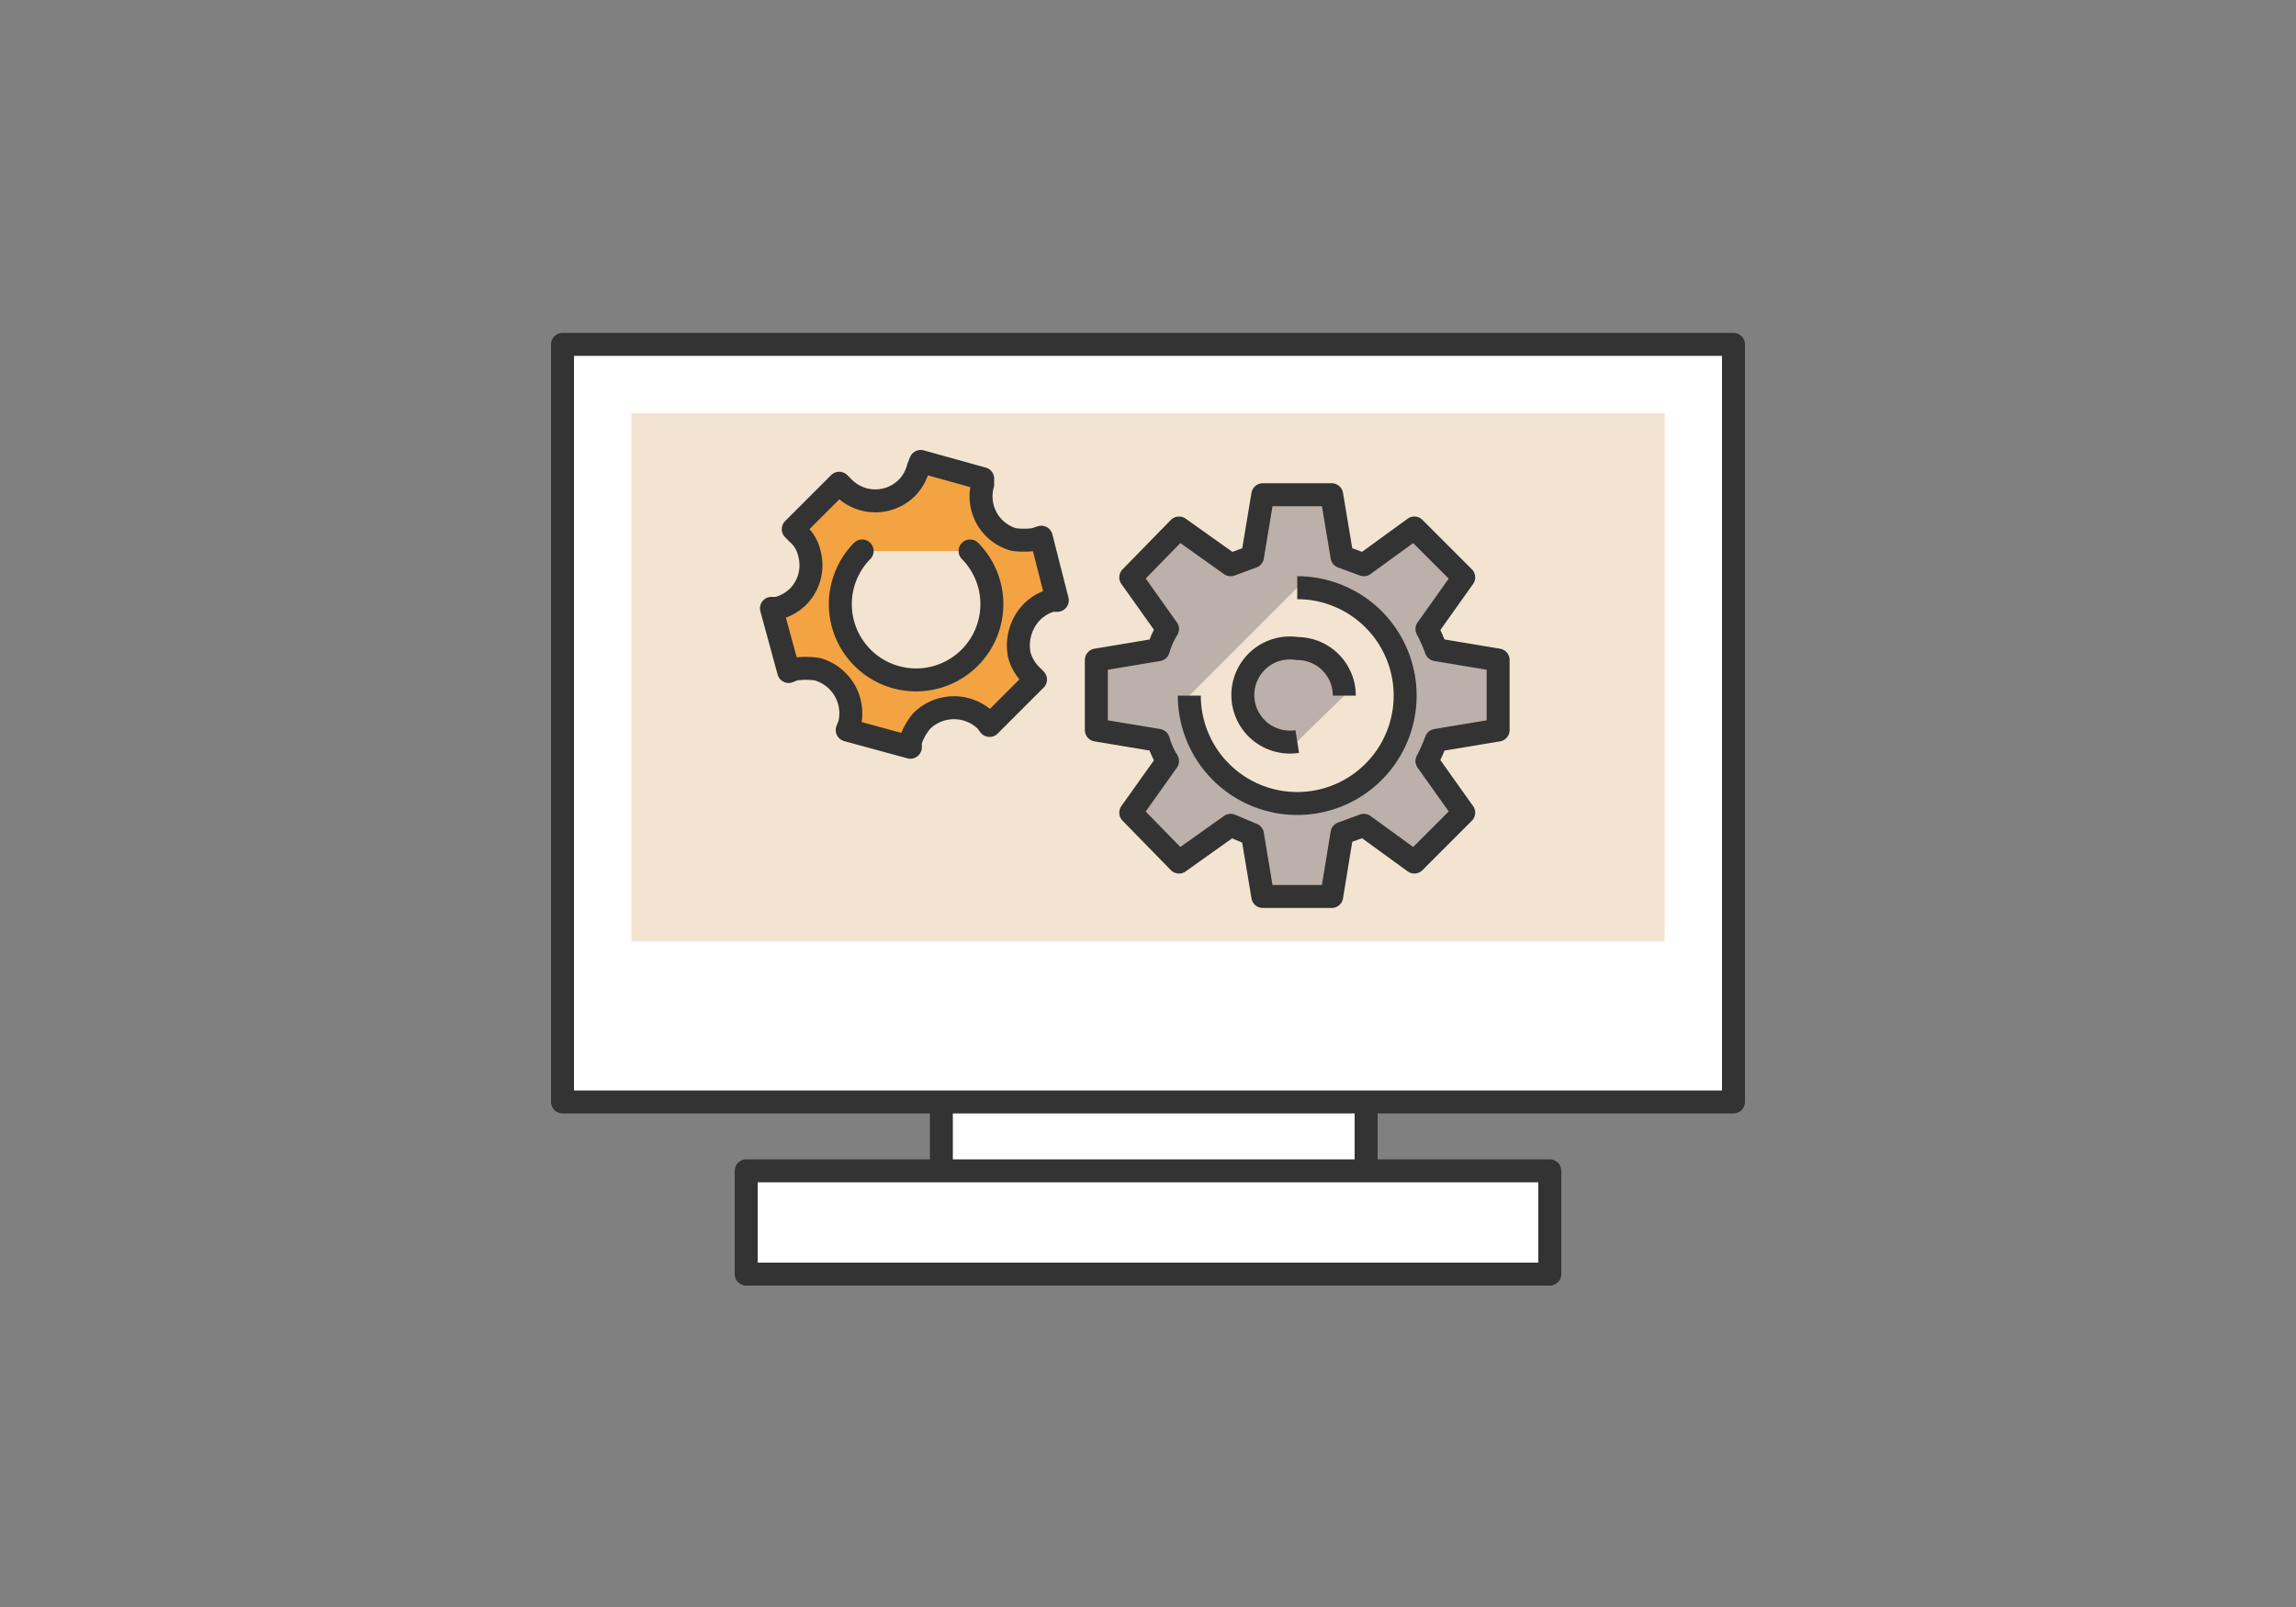
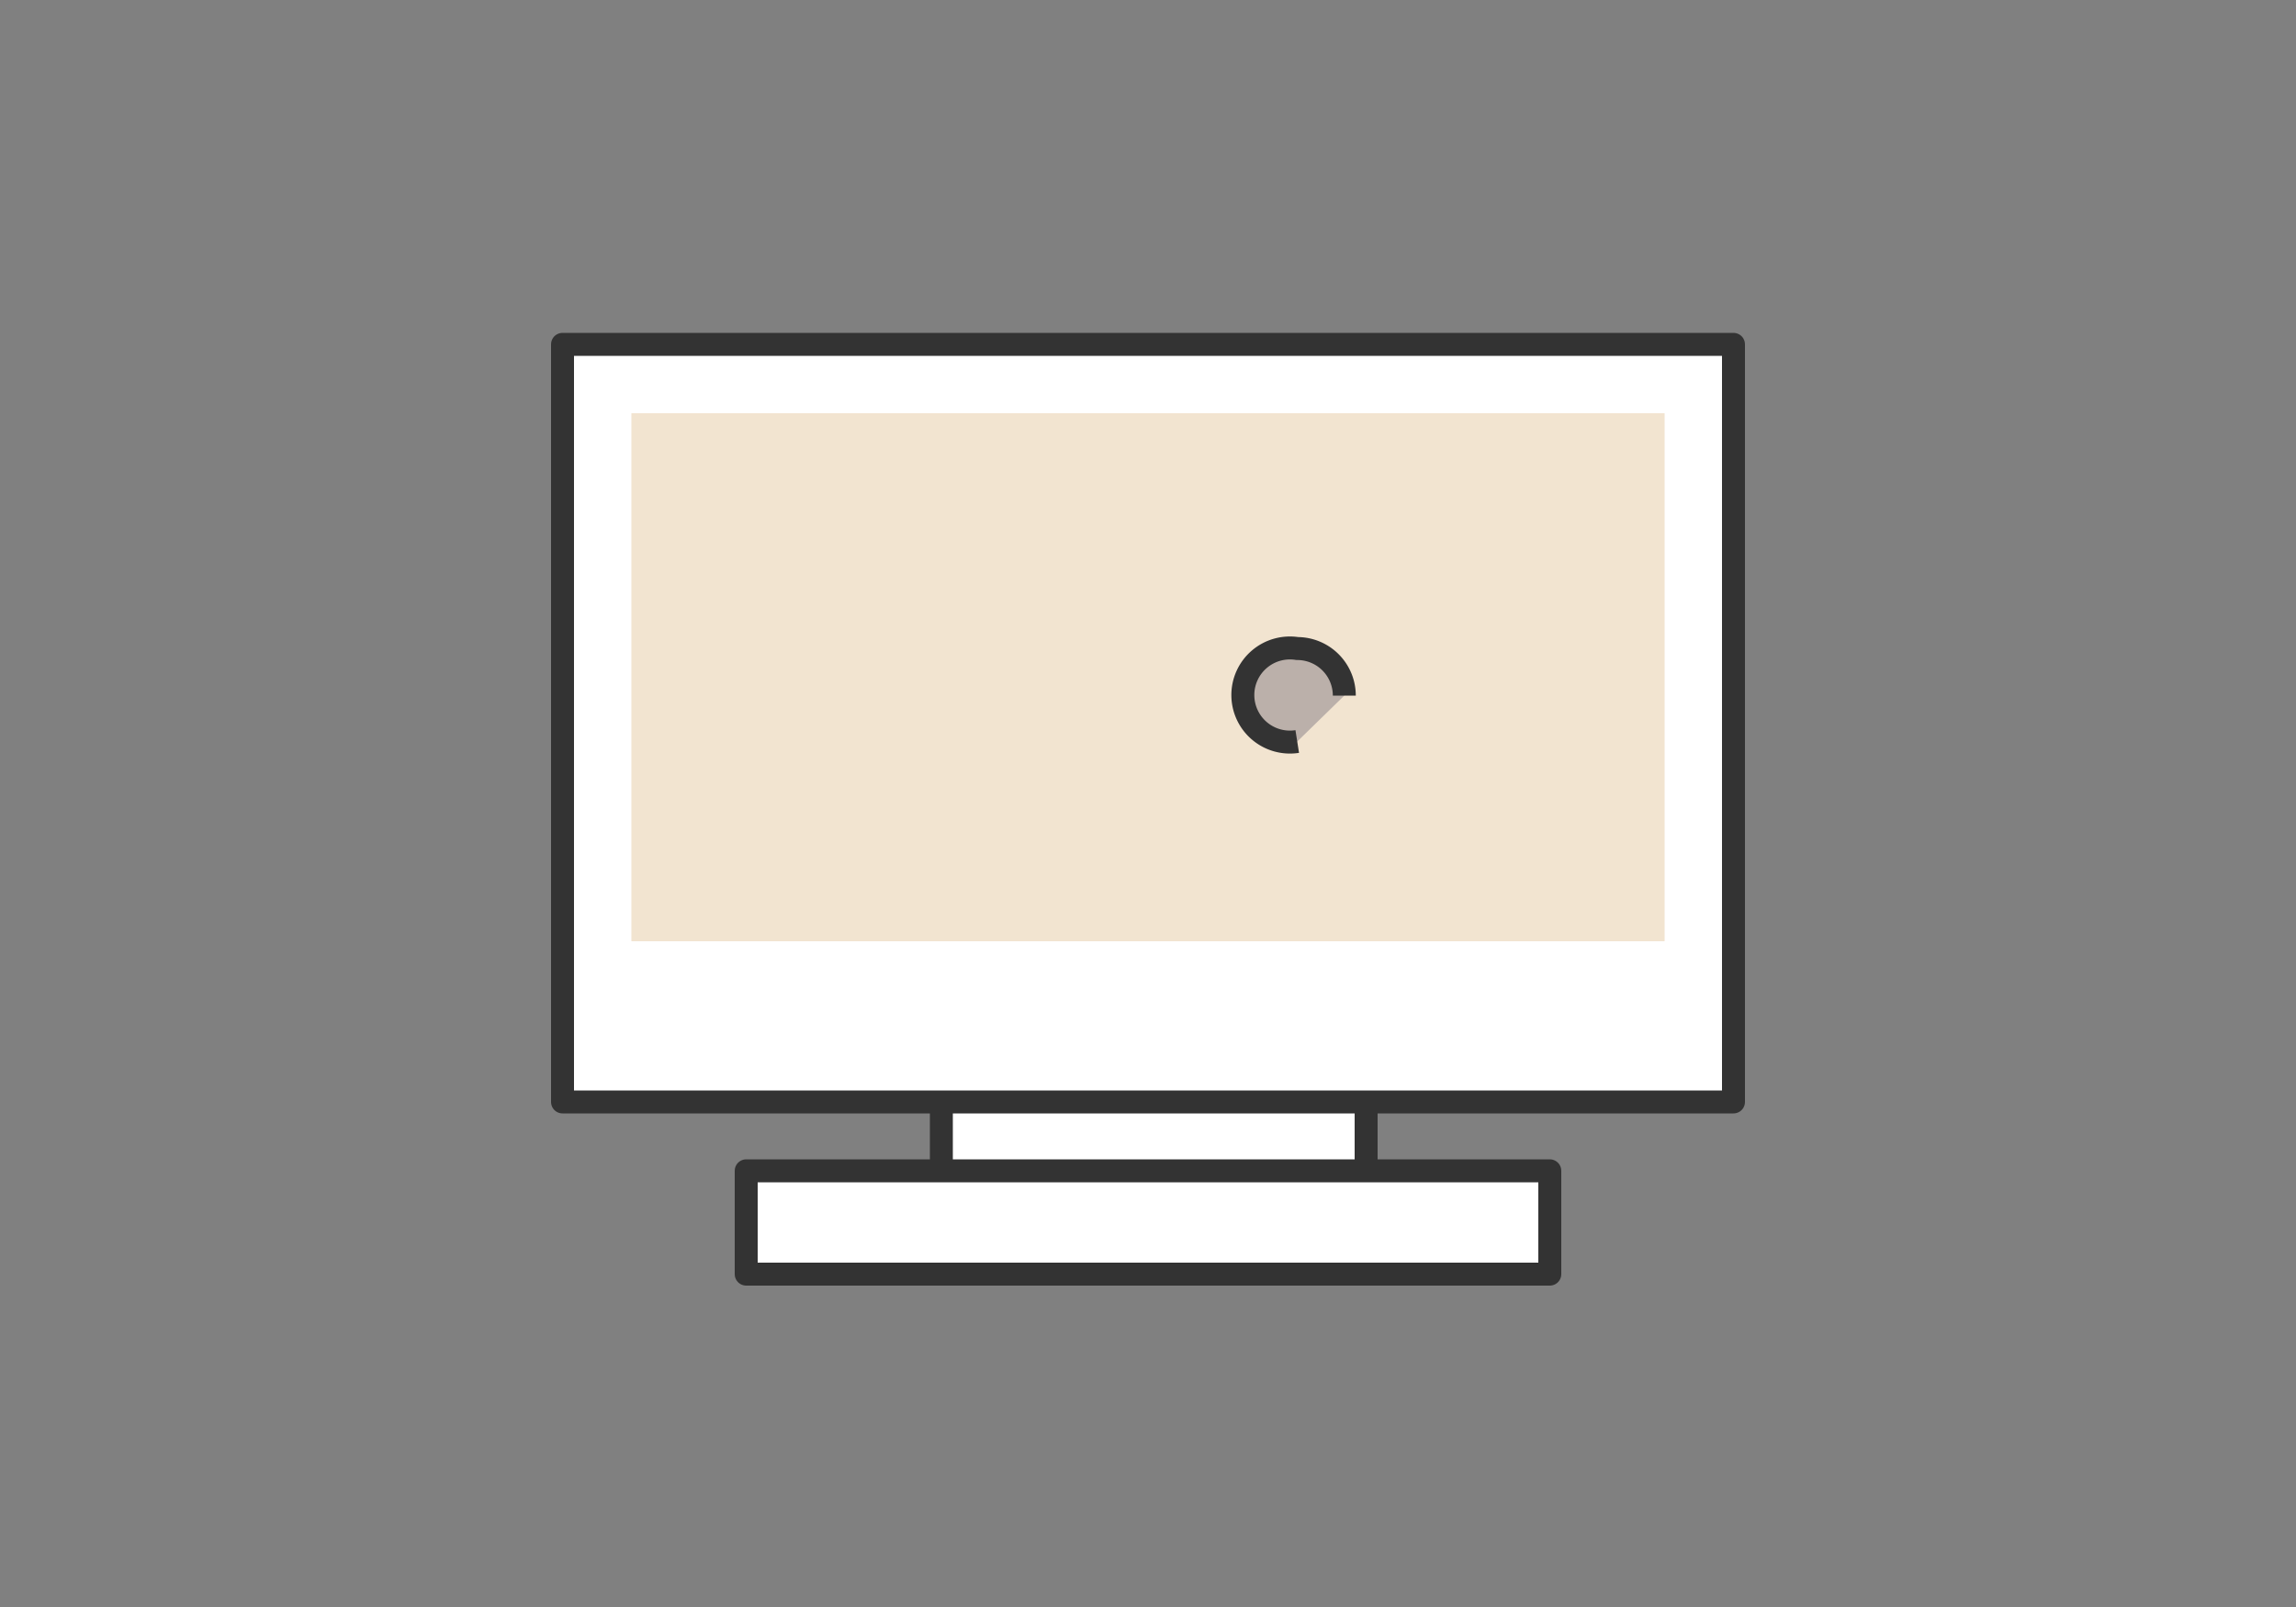
<svg xmlns="http://www.w3.org/2000/svg" id="レイヤー_1" data-name="レイヤー 1" viewBox="0 0 200 140">
  <rect x="0" y="0" width="200" height="140" fill="#808080" stroke="none" />
  <defs>
    <style>.cls-1{fill:#fff}.cls-1,.cls-3,.cls-4{stroke:#333;stroke-linejoin:round;stroke-width:2px}.cls-1,.cls-4{stroke-linecap:round}.cls-2{fill:#f2e4d0}.cls-3{fill:#bbb0aa}.cls-4{fill:#f4a342}</style>
  </defs>
  <title>icon</title>
  <path class="cls-1" d="M82 92h37v14H82z" />
  <path class="cls-1" d="M49 30h102v66H49z" />
  <path class="cls-2" d="M55 36h90v46H55z" />
  <path class="cls-1" d="M65 102h70v9H65z" />
-   <path class="cls-3" d="M130.5 63.6v-6.1l-5.4-.9a14.2 14.2 0 0 0-.8-1.8l3.2-4.5-4.3-4.3-4.4 3.2-1.9-.7-.9-5.4h-6l-.9 5.4-1.9.7-4.5-3.2-4.2 4.3 3.2 4.5a7.1 7.1 0 0 0-.8 1.8l-5.4.9v6.1l5.4.9a7.1 7.1 0 0 0 .8 1.8l-3.2 4.5 4.2 4.3 4.5-3.2 1.9.8.9 5.4h6l.9-5.5 1.9-.7 4.4 3.2 4.3-4.3-3.2-4.5a14.2 14.2 0 0 0 .8-1.8zM113 51.2a9.4 9.4 0 1 1-9.4 9.4" />
  <path class="cls-3" d="M113 64.6a4.1 4.1 0 1 1 0-8.1 4.1 4.1 0 0 1 4.1 4.1" />
-   <path class="cls-4" d="M88.3 47a3.9 3.9 0 0 1-2.7-4.8v-.5l-5.4-1.5-.2.5a4 4 0 0 1-1 1.8 3.9 3.9 0 0 1-5.5 0l-.4-.4-4 4 .4.4a3.2 3.2 0 0 1 1 1.7 3.9 3.9 0 0 1-1 3.8 4 4 0 0 1-1.8 1h-.5l1.5 5.5.5-.2a6.7 6.7 0 0 1 2 0 4 4 0 0 1 2.8 4.8l-.2.5 5.5 1.5v-.5a5.2 5.2 0 0 1 1-1.8 4 4 0 0 1 5.6 0l.3.4 4-4-.4-.4a4 4 0 0 1-1-1.7 4.2 4.2 0 0 1 1.1-3.8 4 4 0 0 1 1.7-1h.5l-1.4-5.5-.6.2a6.7 6.7 0 0 1-1.8 0zm-3.8 1a6.6 6.6 0 1 1-9.4 0" />
</svg>